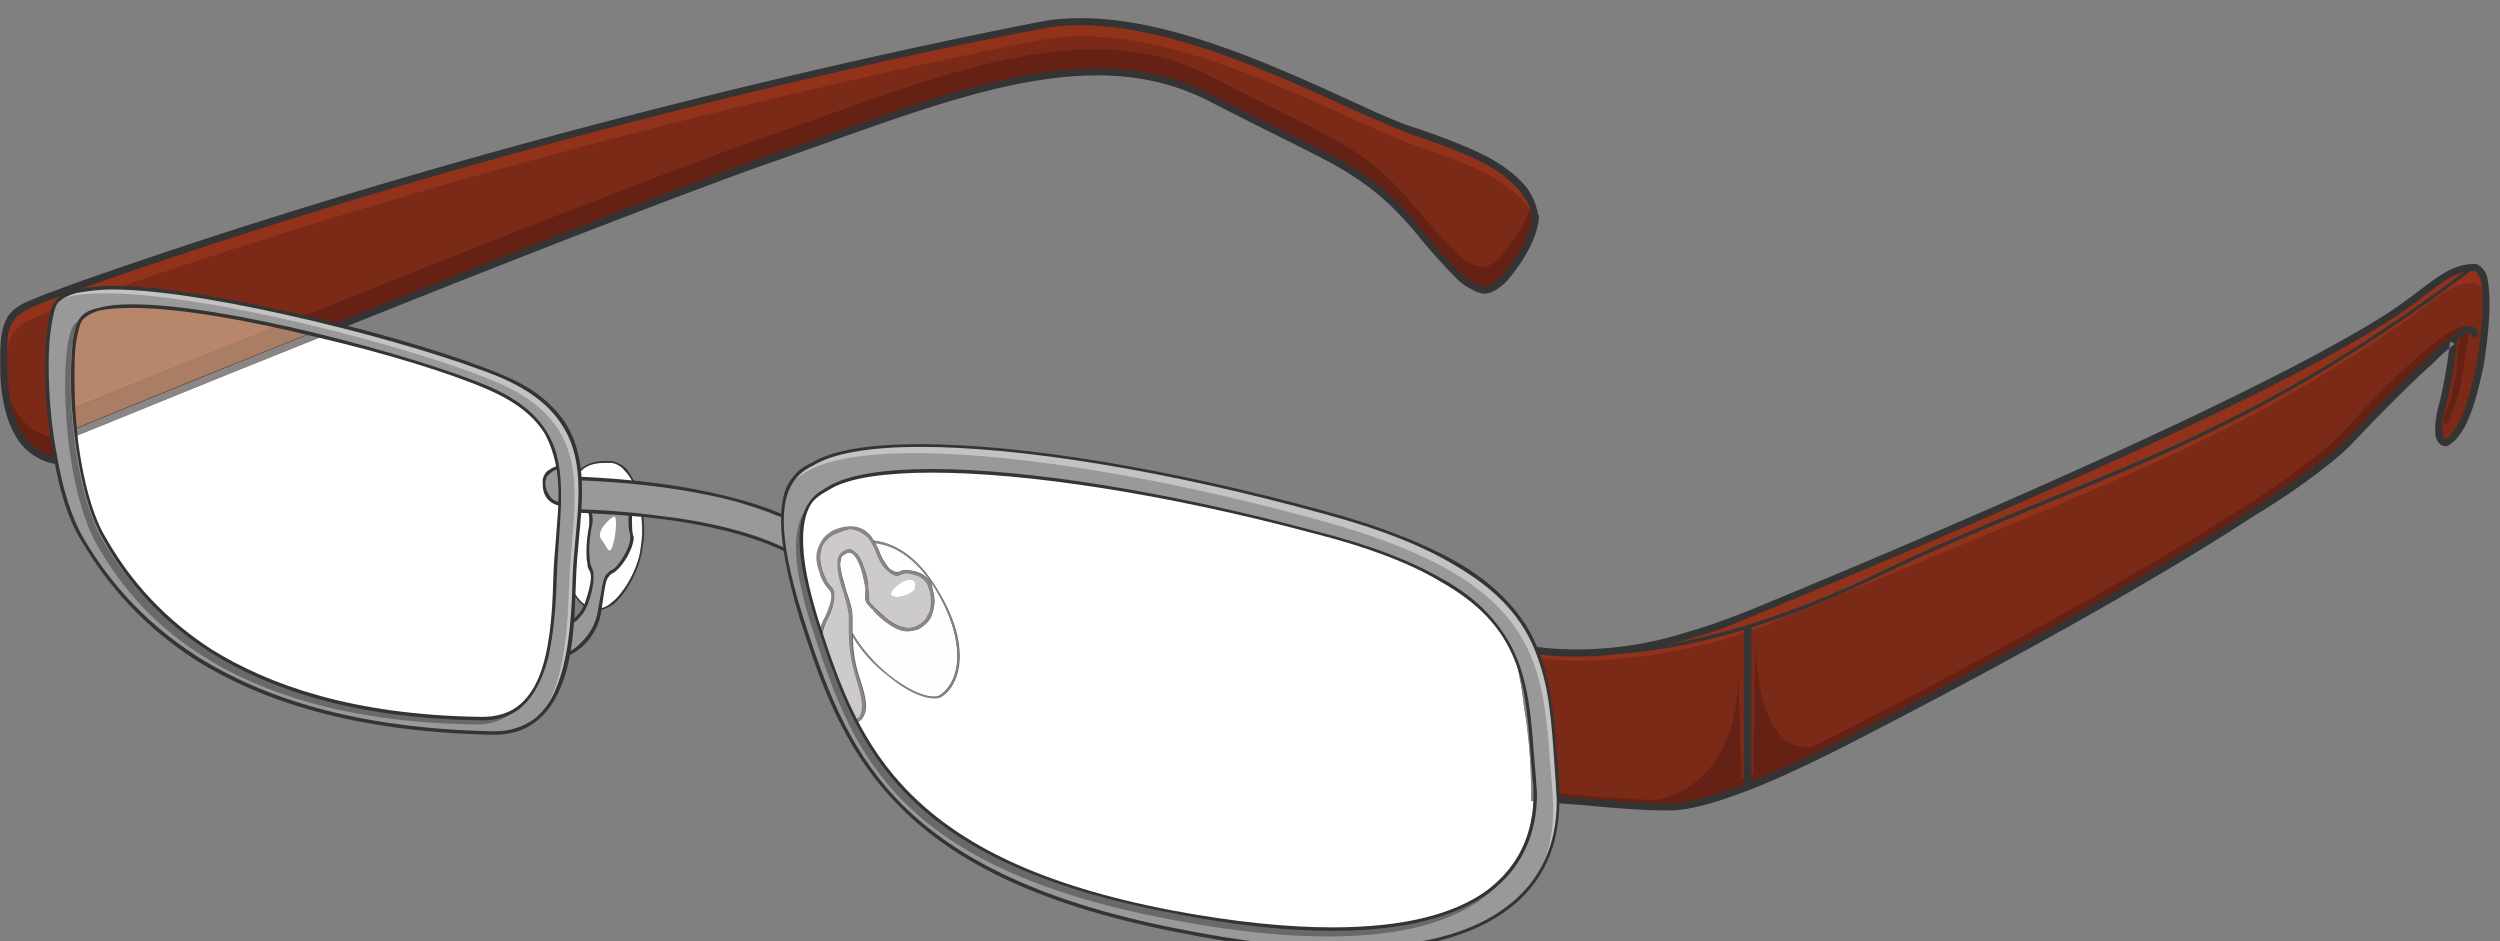
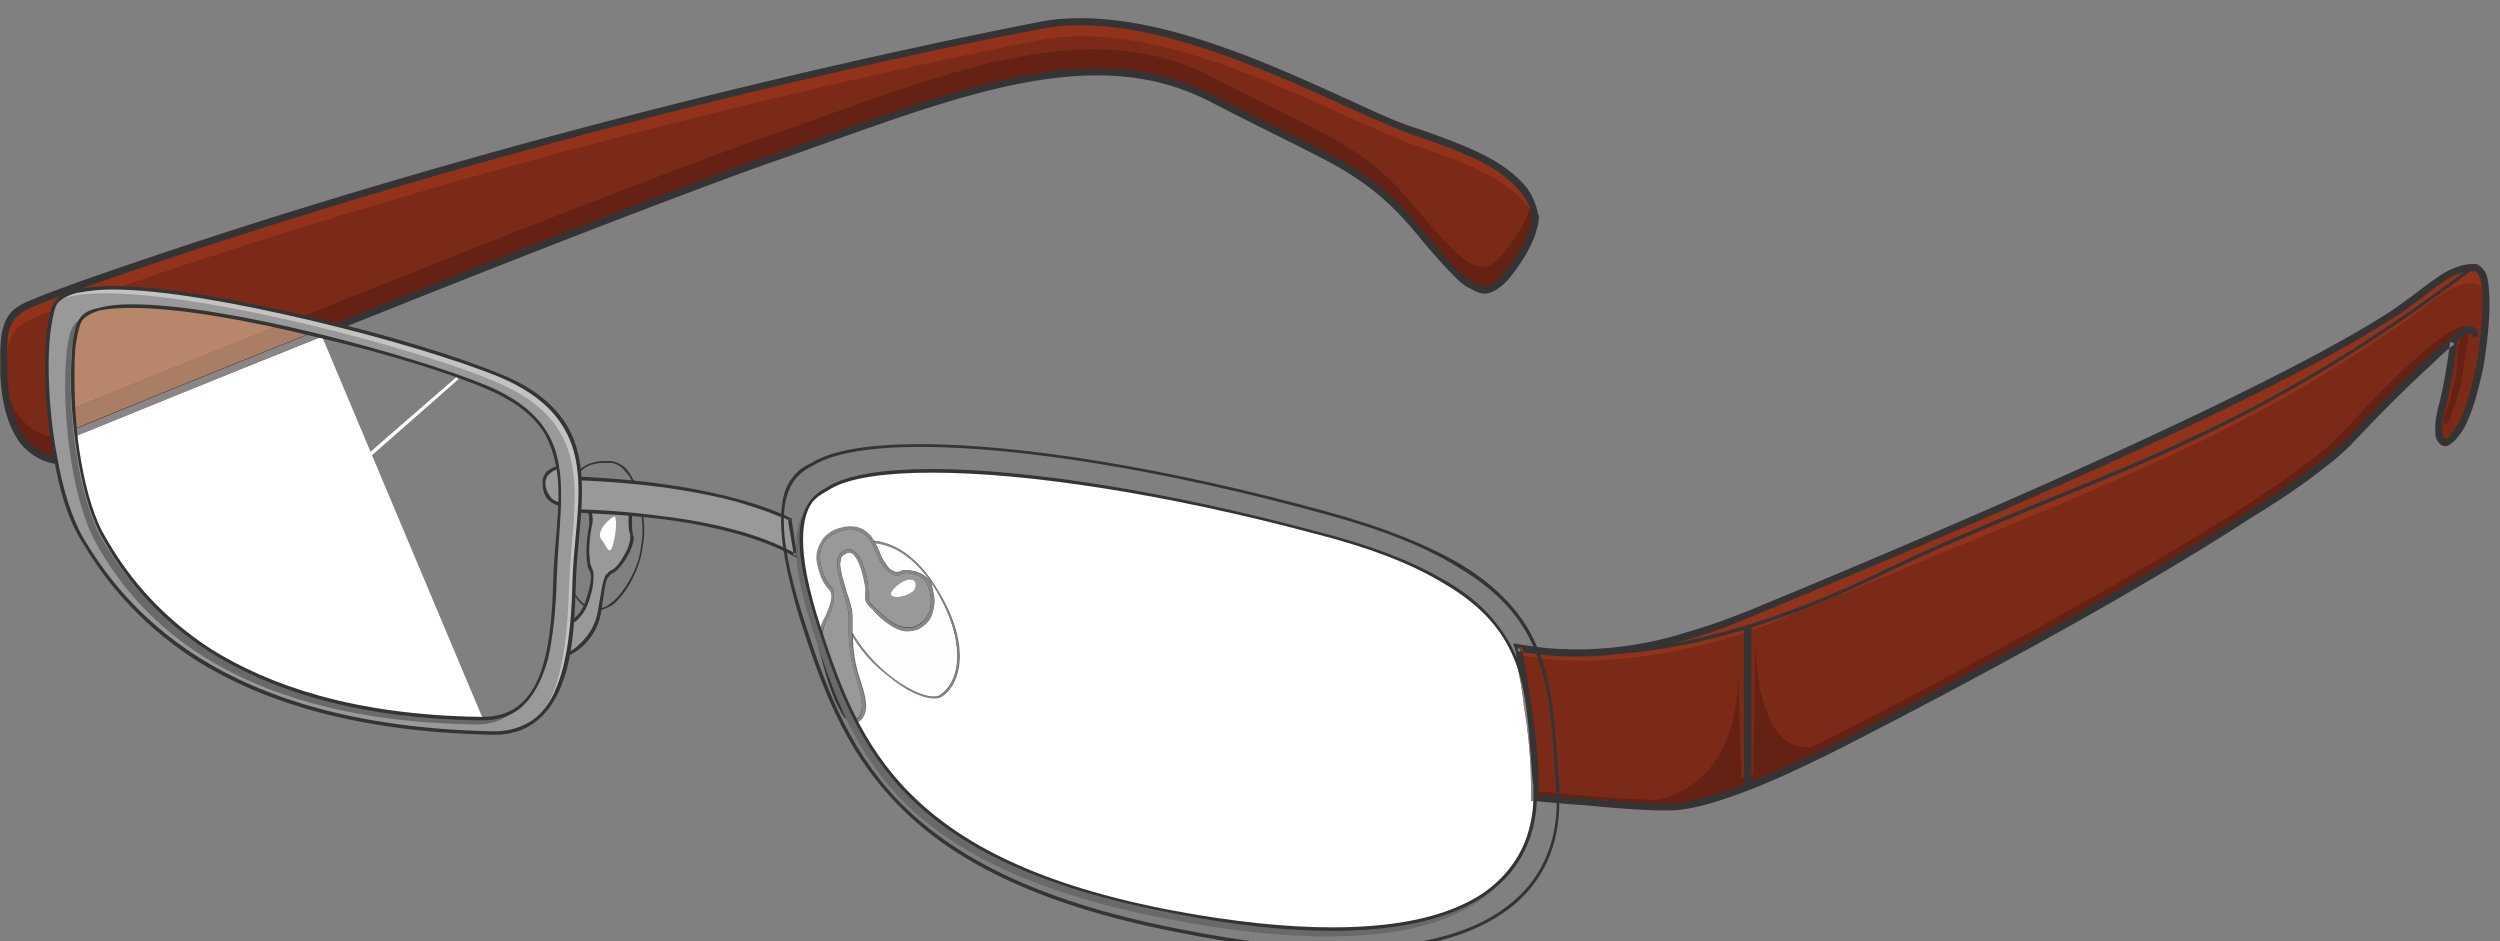
<svg xmlns="http://www.w3.org/2000/svg" version="1.0" viewBox="0 0 401.65 151.181">
  <rect x="0" y="0" width="401.65" height="151.181" fill="#808080" stroke="none" />
  <defs>
    <clipPath clipPathUnits="userSpaceOnUse" id="a">
      <path d="M-.56 2.319h401.197v151.268H-.56z" />
    </clipPath>
  </defs>
  <path clip-path="url(#a)" d="M246.81 34.34c-1.119-5.517-6.616-9.195-18.868-13.293-12.253-3.957-40.136-21.087-60.543-17.11C146.97 7.756 80.79 21.748 12.073 46.073 1.239 49.89.52 49.75.82 59.664c.28 9.894 4.217 14.411 10.413 14.411l-1.12-3.957s86.169-35.08 113.772-44.693c27.603-9.615 50.969-20.088 71.257-9.615 20.267 10.474 24.785 11.174 33.22 21.507 8.594 10.174 10.573 11.314 14.65 5.797 4.078-5.377 3.798-8.775 3.798-8.775z" fill="#7b2a17" fill-rule="evenodd" />
  <path clip-path="url(#a)" d="M246.55 34.52c-.979-5.378-6.615-9.055-18.868-13.153C215.569 17.27 187.686.28 167.259 4.117 146.85 8.076 80.65 21.928 11.913 46.253 1.079 50.07.36 49.93.66 59.844c0 1.979.28 3.817.56 5.356 0-.979-.14-1.978-.14-3.098-.28-9.914.42-9.754 11.253-13.591C81.07 24.185 147.13 10.334 167.538 6.376c20.568-3.818 48.311 13.152 60.564 17.25 11.133 3.677 16.77 7.075 18.449 11.733.14-.56 0-.84 0-.84z" fill="#93321a" fill-rule="evenodd" />
  <path clip-path="url(#a)" d="M.52 60.243c.44 9.615 4.377 13.992 10.433 13.992l-1.119-3.818C5.037 70.137 1.659 66.88.52 60.243M246.51 34.5c0-.58-.28-1.28-.56-1.859-.279 1.56-1.258 3.978-3.517 6.936-4.077 5.517-6.056 4.397-14.651-5.796-8.455-10.334-12.972-11.034-33.26-21.507-20.288-10.474-43.673 0-71.277 9.634C95.622 31.52 9.415 66.6 9.415 66.6l1.119 3.398c7.755-3.119 86.927-35.22 113.131-44.414 27.603-9.634 51.01-20.107 71.297-9.634 20.288 10.474 24.645 11.333 33.24 21.507 8.455 10.334 10.433 11.313 14.65 5.937 4.078-5.517 3.659-8.895 3.659-8.895z" fill="#652214" fill-rule="evenodd" />
  <path d="M246.55 34.44h.56c-.28-1.56-.84-2.82-1.679-4.098-1.419-1.84-3.518-3.538-6.336-5.077-2.958-1.56-6.616-2.979-11.133-4.538-2.818-.84-6.336-2.398-10.274-4.237-6.216-2.818-13.532-6.216-21.147-8.895-7.596-2.698-15.49-4.677-22.946-4.677-2.259 0-4.378.16-6.476.58C146.69 7.455 80.47 21.308 11.733 45.612c-2.519.98-4.357 1.56-5.917 2.259-1.119.42-2.098.84-2.958 1.42-1.12.699-1.819 1.698-2.238 2.957-.42 1.28-.58 2.839-.58 4.817v2.679c.16 5.097 1.28 8.754 3.118 11.313.98 1.26 2.099 2.119 3.518 2.818 1.26.56 2.818.84 4.357.84h.7l-1.26-4.657-.559.14.28.56s.28-.14.98-.42c4.656-1.98 26.483-10.734 50.289-20.208 23.665-9.475 49.59-19.509 62.402-24.026 19.588-6.776 36.898-13.991 52.408-13.991 6.476 0 12.533 1.279 18.449 4.377 10.134 5.237 16.33 8.055 20.987 10.753 4.637 2.819 7.895 5.497 12.113 10.594 2.538 3.118 4.657 5.377 6.196 6.916.84.86 1.7 1.419 2.399 1.699.7.44 1.399.72 2.118.72.84 0 1.68-.44 2.379-1 .86-.56 1.56-1.42 2.399-2.538 3.517-4.658 3.937-7.916 3.937-8.915 0-.14-.14-.28-.14-.28h-.56l-.56.14h.14-.14.14-.14s.14 0 .14.14c0 .72-.279 3.678-3.797 8.215a9.538 9.538 0 0 1-2.119 2.399c-.56.42-1.119.7-1.679.7-.44 0-.999-.14-1.559-.56-.979-.42-2.118-1.42-3.378-2.699-1.419-1.4-2.958-3.238-4.937-5.637-4.217-5.236-7.595-8.055-12.392-10.893-4.637-2.678-10.853-5.517-20.987-10.733-6.057-3.258-12.393-4.518-19.009-4.518-15.93 0-33.26 7.336-52.688 13.992-13.812 4.797-42.254 15.97-67.34 26.004-24.924 9.894-46.47 18.649-46.47 18.649l-.56.28 1.259 4.377.56-.14v-.56c-1.4 0-2.819-.28-3.938-.86-1.7-.699-3.098-2.118-4.238-4.376-.98-2.12-1.539-4.937-1.679-8.615v-2.679c0-1.699 0-3.118.28-4.097.28-.72.56-1.28.98-1.839.72-.72 1.698-1.42 3.238-1.979 1.559-.72 3.677-1.419 6.336-2.418C80.77 22.426 146.97 8.435 167.399 4.617c1.958-.42 4.077-.56 6.196-.56 9.574 0 20.427 3.538 30.002 7.496 4.917 1.979 9.434 4.098 13.511 5.936 4.098 1.84 7.616 3.378 10.434 4.378 6.056 1.979 10.554 3.957 13.512 5.936 1.419 1.14 2.538 2.119 3.398 3.258.84 1.12 1.399 2.259 1.679 3.518l.42-.14-.56.14.56-.14z" fill="#343434" fill-rule="evenodd" />
-   <path d="M51.749 54.087c-18.43 7.356-34.2 13.832-39.556 15.95.72 6.217 2.118 12.433 4.517 16.51 5.756 9.735 19.708 28.084 60.523 28.783h.28c9.274 0 11.393-9.734 11.673-22.286.28-12.833 4.637-24.126-10.833-30.622-5.777-2.538-16.05-5.636-26.604-8.335z" fill="#fff" fill-rule="evenodd" />
+   <path d="M51.749 54.087c-18.43 7.356-34.2 13.832-39.556 15.95.72 6.217 2.118 12.433 4.517 16.51 5.756 9.735 19.708 28.084 60.523 28.783h.28z" fill="#fff" fill-rule="evenodd" />
  <path d="M21.217 49.21c-4.207 0-7.156.57-8.275 2.129-1.12 1.689-1.549 7.625-1.12 14.261 4.908-1.969 17.39-7.055 32.671-13.132-8.835-1.979-17.25-3.258-23.276-3.258z" fill="#b7866b" fill-rule="evenodd" />
  <path d="M44.503 52.408c-15.33 6.107-27.863 11.223-32.79 13.212 0 1.13.15 2.129.29 3.258a3570.742 3570.742 0 0 1 37.847-15.33c-1.83-.42-3.518-.85-5.347-1.14z" fill="#aa7d65" fill-rule="evenodd" />
  <path d="M49.87 53.608a3799.504 3799.504 0 0 0-37.837 15.34c0 .42 0 .71.15 1.13 5.336-2.13 21.087-8.655 39.506-16.04-.56-.14-1.26-.28-1.82-.43z" fill="#8b8685" fill-rule="evenodd" />
-   <path d="M97.081 74.235c-3.358 0-4.197 1.859-4.197 1.859s-5.057 11.753-.7 19.268c1.26 1.84 2.379 2.539 3.638 2.539 3.498 0 6.716-6.217 7.136-9.914.7-4.957-.56-13.312-4.758-13.752h-1.119z" fill="#fefefe" fill-rule="evenodd" />
  <path d="m92.844 76.074.16.14c.14-.28.979-1.84 4.117-1.84h1.14c.839.14 1.559.56 2.118 1.28 1.999 1.979 2.838 6.236 2.838 9.794 0 .84-.14 1.84-.28 2.539-.14 1.859-1.139 4.257-2.418 6.256-.7.98-1.42 1.979-2.259 2.558-.72.7-1.579.98-2.418.98-1.14 0-2.419-.7-3.558-2.559-1.28-2.258-1.839-4.817-1.839-7.375 0-2.978.7-5.957 1.28-8.095.28-1.12.56-1.98.839-2.539.14-.44.28-.58.28-.86l.16-.14-.16-.14.16.14-.16-.14h-.14s-2.559 5.677-2.559 11.774c0 2.558.58 5.257 2 7.535 1.138 1.979 2.418 2.679 3.697 2.679.98 0 1.839-.42 2.698-.98 2.419-1.999 4.398-6.256 4.677-9.094.14-.7.28-1.7.28-2.539 0-2.418-.42-5.117-1.259-7.255-.44-1.12-1-2.12-1.579-2.839a4.64 4.64 0 0 0-2.399-1.279h-1.139c-3.418 0-4.417 1.999-4.417 1.999h.14zm44.593 11.233v.14c.14-.14.98-.28 1.959-.28 2.518 0 7.015 1.12 11.073 7.775 2.518 4.258 3.358 7.796 3.358 10.474 0 3.558-1.54 5.537-2.938 6.376-.28.14-.56.14-.84.14-1.679 0-4.477-1.26-7.296-3.538-2.798-2.398-5.596-5.656-7.275-9.474-1.12-2.558-1.56-4.397-1.56-5.956 0-2.259.86-3.678 1.84-4.538.42-.42.84-.56 1.119-.84.14 0 .28-.139.42-.139h.14v-.28c-.14 0-.98.28-1.96 1.12-.839.859-1.838 2.278-1.838 4.677 0 1.559.44 3.538 1.56 6.096 1.678 3.818 4.476 7.216 7.415 9.474 2.818 2.419 5.616 3.678 7.435 3.678.28 0 .7 0 .98-.14 1.539-.84 3.078-3.098 3.078-6.656 0-2.678-.84-6.216-3.498-10.613-3.918-6.796-8.555-7.936-11.213-7.936-1.26 0-1.96.3-2.1.3l.14.14v-.14.14z" fill="#343434" fill-rule="evenodd" />
  <path d="M90.845 74.715s-3.078.44-3.358 2.138c-.3 1.7.42 3.958 3.078 4.118 2.818.14 4.937.14 4.377 3.258-.72 3.258-.58 6.236 0 7.355.7 1-.58 7.656-3.657 8.515l-.72 5.237s4.937-1.839 5.777-7.355c.84-5.537.84-5.537 2.118-6.237 1.26-.86 3.358-4.257 2.939-5.956-.42-1.699 0-4.117 0-4.117s-10.114-2.26-10.394-3.538c-.16-1.14-.16-3.418-.16-3.418z" fill="#999" fill-rule="evenodd" />
  <path d="M90.845 74.855v-.3s-.84.16-1.679.44c-.42.14-.84.42-1.26.7-.28.279-.559.719-.719 1.278v.7c0 .86.16 1.719.72 2.418.56.7 1.399 1.14 2.658 1.28 1.28 0 2.259 0 2.958.28.42.14.7.28.84.56.3.299.3.719.3 1.138v1c-.3 1.559-.44 2.978-.44 4.237 0 .72 0 1.28.14 1.86 0 .559.14.979.44 1.418 0 0 .14.42.14.84 0 1-.44 2.698-1 4.257-.28.7-.7 1.42-1.12 1.84-.559.559-.979.999-1.678 1.138h-.14l-.72 5.797.42-.14s1.28-.42 2.678-1.559c1.28-1.12 2.819-2.978 3.238-5.936.42-2.699.56-4.118.84-4.838.14-.42.28-.56.42-.7.14-.279.44-.419.72-.559.699-.44 1.398-1.279 2.098-2.418.56-1 1.12-2.259 1.12-3.258 0-.14-.14-.28-.14-.42-.14-.72-.14-1.56-.14-2.279V81.79l.14-.28h-.28s-.56-.14-1.54-.42c-1.399-.299-3.657-.859-5.356-1.418-.98-.28-1.68-.58-2.379-.86-.28-.14-.42-.28-.56-.42-.14 0-.14 0-.28-.14-.14-.999-.14-2.698-.14-3.257v-.44h-.3v.3h-.279v.14c0 .56 0 2.258.14 3.397.14.14.14.28.3.28.28.28.56.42.84.56 1.398.58 3.657 1.28 5.756 1.859 1.979.56 3.658.84 3.658.84l.14-.14-.28-.14s-.14.999-.14 1.978c0 .86 0 1.56.28 2.279v.42c0 .86-.42 1.978-1.12 3.118-.56 1-1.259 1.839-1.819 2.119-.3.14-.58.3-.72.58-.279.14-.419.419-.419.559-.42.86-.56 2.278-1.12 5.397-.419 2.678-1.838 4.377-3.097 5.516-.56.56-1.26 1-1.68 1.14-.28.14-.44.28-.579.28l-.14.14v.28h.28l.72-5.238h-.28v.14c.7-.14 1.399-.56 1.819-1.14.84-.839 1.399-2.118 1.699-3.257.42-1.28.56-2.399.56-3.258 0-.42 0-.84-.14-1.14-.14-.28-.28-.7-.42-1.119 0-.58-.14-1.14-.14-1.859 0-1.259.14-2.678.42-4.097.14-.42.14-.72.14-1.14 0-.56-.14-.999-.42-1.419-.3-.56-1-.84-1.7-.98-.699-.159-1.538-.159-2.538-.159-1.12-.14-1.819-.42-2.239-1.12-.42-.579-.7-1.279-.7-1.998 0-.28 0-.42.14-.7 0-.28.14-.56.56-.86.42-.419.98-.699 1.54-.839.28 0 .56-.14.7-.14h.279v-.28h-.28.28z" fill="#343434" fill-rule="evenodd" />
  <path clip-path="url(#a)" d="M244.052 103.857s3.238 15.43 2.678 24.025c0 0 16.35 1.84 22.107 1.56 5.637-.28 14.391-3.678 24.945-8.915 10.434-5.197 72.636-37.737 84.189-50.21 11.713-12.432 16.35-15.83 16.35-15.83s-.44 5.956-1.959 11.193c-1.439 5.237.84 7.915 3.798 1.4 2.958-6.357 5.317-24.346 1.4-24.346-3.959 0-6.917 3.278-10.155 5.517-3.238 2.278-17.03 13.472-105.456 49.93-5.077 1.998-21.267 9.194-37.897 5.676z" fill="#7b2a17" fill-rule="evenodd" />
  <path d="M396.6 52.848s-1.12-4.277-20.148 16.51c-11.393 12.592-73.835 44.973-84.23 50.09-10.593 5.236-19.307 8.754-25.104 9.034-4.637.16-16.47-1-20.587-1.399v1.12s16.35 1.678 21.986 1.558c5.797-.28 14.511-3.837 24.945-9.034 10.594-5.237 72.876-37.617 84.429-50.09 7.755-8.315 12.392-12.592 14.631-14.551.28-1.559 4.078-3.238 4.078-3.238z" fill="#652214" fill-rule="evenodd" />
  <path d="M397.599 42.734c-3.958 0-6.916 3.278-10.154 5.517-3.238 2.278-17.03 13.472-105.496 49.97-5.077 1.958-21.267 9.194-37.897 5.636 0 0 .16-.4.44 1.44 16.35 3.077 35.218-3.119 40.136-5.238 61.282-25.184 75.194-30.021 102.657-49.09 3.238-2.279 6.197-5.517 10.154-5.517 1.68 0 2.119 3.119 1.959 7.196.56-5.357.16-9.914-1.799-9.914z" fill="#93321a" fill-rule="evenodd" />
  <path d="m243.972 104.057-.56.16s0 .12.12.56c.16 1.279.84 4.677 1.4 8.754.72 4.118 1.119 8.755 1.119 12.593v2.558h.44c.16 0 3.677.4 8.035.68 4.357.44 9.554.84 12.792.84h1.28c2.957-.12 6.635-1.12 10.833-2.68 4.357-1.558 9.154-3.797 14.39-6.355 5.318-2.679 23.507-11.993 41.816-22.347 9.154-5.197 18.308-10.593 25.904-15.55 3.918-2.399 7.315-4.638 10.114-6.756 2.838-2.12 5.077-3.958 6.636-5.677 5.756-6.076 9.874-10.034 12.552-12.432 1.24-1.28 2.239-2.12 2.798-2.559.28-.28.56-.4.72-.56 0-.12.12-.12.12-.12l-.28-.56h-.56v.28c-.16 1.12-.72 6.197-1.958 10.714-.28 1.28-.44 2.279-.44 3.278 0 .68 0 1.28.28 1.84.16.279.28.399.56.679.16.16.44.28.719.28.4 0 .68-.12.96-.4.44-.28.879-.72 1.279-1.28a10 10 0 0 0 1.399-2.398c1-2.119 1.839-5.357 2.558-8.755.56-3.398.96-7.075.96-9.914 0-1.839-.12-3.398-.4-4.517-.16-.56-.44-1-.84-1.4a2.27 2.27 0 0 0-.56-.439c-.16-.16-.439-.16-.719-.16-2.119 0-3.957.88-5.636 2-1.68 1.118-3.238 2.398-4.798 3.517-.839.6-2.238 1.719-5.476 3.678-9.275 5.676-33.66 18.828-99.98 46.252-2.118.84-5.916 2.398-10.833 3.797-4.917 1.56-10.993 2.679-17.47 2.679-2.958 0-6.036-.28-9.274-.84l-.88-.12.32.84.56-.16-.16.56c3.238.6 6.356.88 9.435.88 6.635 0 12.672-1.28 17.749-2.72 5.077-1.398 8.874-3.077 10.993-3.957 44.213-18.229 69.838-30.102 84.749-37.737 7.475-3.798 12.272-6.636 15.51-8.595 3.078-1.839 4.638-2.998 5.317-3.558 1.72-1.119 3.278-2.558 4.797-3.518 1.56-1.159 3.238-1.838 5.077-1.838h.28c.16.12.28.28.44.56.28.28.4.999.56 1.838.12.84.12 1.839.12 2.958 0 2.839-.4 6.356-.96 9.754-.72 3.238-1.56 6.357-2.399 8.355-.72 1.28-1.279 2.239-1.719 2.799-.28.32-.4.44-.56.6-.12 0-.28.12-.4.12v-.12c-.159 0-.279-.16-.279-.44-.16-.28-.16-.72-.16-1.12 0-.84.16-1.839.44-2.998 1.4-5.197 1.959-11.153 1.959-11.153l.16-1.28-1 .72c-.16 0-4.797 3.518-16.47 15.99-1.399 1.52-3.678 3.358-6.476 5.357-9.874 7.356-26.904 17.39-42.814 26.144-15.75 8.755-30.262 16.27-34.779 18.51-5.357 2.558-10.154 4.676-14.231 6.235-4.198 1.56-7.875 2.559-10.554 2.679h-1.279c-3.238 0-8.435-.4-12.672-.84-2.239-.16-4.198-.28-5.637-.44-.68-.12-1.24-.12-1.679-.12-.4-.16-.68-.16-.68-.16v.56h.56v-1.958c0-4.518-.72-10.034-1.439-14.432-.68-4.517-1.24-7.755-1.24-7.755l-.559.12-.16.56.16-.56z" fill="#343434" fill-rule="evenodd" />
  <path d="M250.928 104.776s1.839.4 5.357.4c7.595 0 23.106-1.679 45.492-12.552 16.47-7.915 30.542-12.872 45.493-19.508 15.03-6.796 30.82-15.271 50.369-30.102l-.28-.44c-19.548 14.871-35.338 23.346-50.25 29.982-14.91 6.636-29.142 11.593-45.612 19.628-22.386 10.754-37.737 12.433-45.212 12.433-1.68 0-3.078-.12-3.918-.12-.44-.16-.84-.16-1-.16h-.28l-.16.44zM394.64 54.927c.16-.12.44-.4.84-.84.28-.12.44-.28.72-.4.12-.16.4-.16.56-.16h.12c.16 0 .16.16.28.44.16.28.439.28.719.12.28-.12.4-.4.28-.68-.16-.28-.28-.559-.56-.719-.28-.28-.56-.28-.84-.28-.44 0-.839.16-1.119.28-.56.28-1 .72-1.279 1-.44.28-.56.56-.56.56-.16.279-.16.559 0 .679.28.28.72.28.84 0z" fill="#343434" fill-rule="evenodd" />
  <path d="M280.19 100.859v25.345h1.2v-25.345h-1.2z" fill="#343434" fill-rule="evenodd" />
  <path d="M126.823 83.23s-10.394-5.657-34.699-6.516l-.3 5.236s24.046.16 35.979 7.076l-.98-5.796z" fill="#999" fill-rule="evenodd" />
  <path d="m126.863 83.37.14-.14s-10.554-5.817-34.919-6.676h-.28l-.3 5.816h1.421c2.398.16 8.455.3 15.35 1.28 6.756.999 14.232 2.838 19.429 5.816l.42.28-.98-6.516h-.14l-.14.14-.28.14.98 5.816.28-.14.14-.14c-6.057-3.538-15.071-5.397-22.527-6.236-7.595-1-13.652-1-13.652-1v.28h.28l.28-5.237h-.28v.28c12.113.42 20.828 1.98 26.464 3.538 2.818.86 4.937 1.56 6.196 2.139.72.28 1.28.42 1.56.56.14.14.28.14.42.28l.14-.28-.28.14.28-.14z" fill="#343434" fill-rule="evenodd" />
  <path d="M80.571 60.443c-16.93-7.215-66.44-19.388-71.516-11.872-2.699 3.817-1.98 27.443 4.077 38.056 6.216 10.474 21.447 30.422 66.16 31.122 10.434.14 12.692-10.314 12.972-24.186.44-13.871 5.077-26.044-11.693-33.12zm8.735 32.56c-.28 12.733-2.399 22.487-11.993 22.347-40.895-.7-54.867-19.108-60.643-28.862-5.657-9.774-6.216-31.701-3.818-35.24 4.657-6.935 50.07 4.398 65.6 11.034 15.511 6.516 11.134 17.83 10.854 30.722z" fill="#999" fill-rule="evenodd" />
  <path d="M80.551 60.443c-16.93-7.215-66.48-19.388-71.556-11.872h-.16c8.335-5.517 54.647 5.936 70.737 12.732 16.93 7.076 12.272 19.228 11.853 33.1-.28 9.054-1.28 16.69-4.937 20.927 4.377-3.957 5.636-12.013 5.776-21.787.42-13.851 5.077-26.024-11.713-33.1z" fill="#c5c3c2" fill-rule="evenodd" />
  <path d="M16.43 86.687c-5.477-9.614-6.176-31.24-3.798-35.078-.42.16-.7.44-.84.72-2.398 3.677-1.818 25.464 3.799 35.218 5.616 9.894 19.548 28.143 60.483 28.842 3.218.14 5.616-.979 7.435-3.098-1.679 1.56-3.797 2.259-6.596 2.259-40.795-.7-54.706-19.088-60.483-28.863z" fill="#686968" fill-rule="evenodd" />
  <path d="M98.6 83.01c-1.02.56-2.778 2.438-2.039 3.578.88.999 1.32 2.998 1.9.999.579-1.999.719-4.877.14-4.577z" fill="#fff" fill-rule="evenodd" />
  <path d="M131.74 103.637s-.14-2.258.98-4.537c1.259-2.259 1.399-4.118.42-4.817-.84-.86-3.658-6.956.979-8.935 4.637-1.999 6.056 1.42 7.175 3.818.98 2.558 2.519 3.418 3.498 2.838.86-.56 3.938.16 4.637 2.139.56 1.979.84 5.397-2.098 6.676-2.958 1.26-5.757-1.859-7.016-3.138-1.28-1.28-1-1.12-1.14-3.258 0-2.119-1.259-7.096-3.637-5.677-2.399 1.56 1.399 8.095 1.12 10.494-.14 2.558 0 5.816.839 8.375.7 2.558 2.518 7.515-.14 8.235-2.679.84-5.617-12.213-5.617-12.213z" fill="#999" fill-rule="evenodd" />
  <path d="M131.74 103.637h.28v-.16c0-.56 0-2.398.98-4.237.699-1.4.979-2.539.979-3.518 0-.72-.14-1.28-.7-1.699 0 0-.14-.28-.42-.56-.42-.86-1.119-2.398-1.119-3.957 0-.72.14-1.56.56-2.259.42-.58.98-1.14 1.959-1.559.979-.42 1.819-.7 2.378-.7 1.28.14 2.119.7 2.818 1.4.7.86 1.12 1.978 1.54 2.978.42.98.979 1.839 1.539 2.258.56.56 1.119.84 1.559.84.28 0 .56-.14.84-.28.14 0 .419-.14.699-.14.56 0 1.399.28 2.098.56.7.44 1.26 1 1.4 1.699.28.56.42 1.419.42 2.258 0 .86-.14 1.7-.56 2.26-.28.719-.84 1.278-1.82 1.698-.419.28-.839.28-1.398.28-.98 0-2.12-.56-3.098-1.26-.84-.719-1.68-1.558-2.24-1.978-.279-.44-.559-.58-.699-.72-.14-.28-.14-.42-.14-.7-.14-.419 0-.839-.14-1.698 0-.98-.28-2.399-.839-3.678-.14-.7-.56-1.26-.84-1.679-.44-.44-.859-.86-1.419-.86-.28 0-.7.14-.98.42-.279.14-.559.44-.699.86-.14.28-.14.7-.14 1.12 0 1.278.42 2.977.98 4.536.42 1.54.84 2.959.84 3.938v2.119c0 2.118.28 4.537.839 6.516.42 1.539 1.28 3.937 1.28 5.636 0 .56-.14 1.14-.28 1.42-.14.42-.42.699-1 .839h-.14c-.14 0-.42-.14-.7-.42-.56-.56-1.119-1.559-1.679-2.818-.7-1.7-1.399-3.958-1.958-5.657-.28-.98-.42-1.699-.56-2.258-.14-.56-.14-.84-.14-.84h-.28.28-.28l-.28.14s.7 2.958 1.68 6.076c.559 1.54 1.119 3.099 1.818 4.238.28.56.56 1.12.98 1.399.28.42.7.56 1.119.56h.28c.58-.14 1-.56 1.279-.98.28-.42.42-.98.42-1.699 0-1.839-.98-4.237-1.42-5.796-.56-1.979-.699-4.238-.699-6.356v-2.12c0-1.118-.42-2.538-.98-4.097-.42-1.539-.979-3.238-.979-4.377 0-.42.14-.7.14-.98.14-.28.28-.42.56-.559.28-.14.42-.3.7-.3.28 0 .699.16.979.58.44.56.86 1.539 1.14 2.538.279.98.419 1.98.559 2.539 0 1.14-.14 1.559 0 1.979.14.28.14.42.42.7.14.159.28.439.7.719.419.56 1.258 1.399 2.238 2.118.98.7 2.118 1.4 3.378 1.4.56 0 1.119-.14 1.679-.28.979-.56 1.679-1.12 2.098-1.98.28-.699.56-1.678.56-2.538 0-.839-.28-1.698-.42-2.538-.28-.84-.98-1.42-1.679-1.839a5.33 5.33 0 0 0-2.378-.56c-.42 0-.7 0-.98.14-.14.14-.28.14-.56.14-.3 0-.719-.14-1.279-.56-.42-.579-.979-1.279-1.399-2.258-.42-.86-.84-1.979-1.539-2.978-.7-.84-1.679-1.56-3.238-1.56-.7 0-1.539.16-2.658.58-.98.56-1.68 1.12-2.099 1.98-.42.699-.72 1.538-.72 2.398 0 1.12.44 2.258.72 3.098.14.44.42.86.56 1.14.28.419.42.559.56.699.28.28.56.72.56 1.279 0 .84-.42 1.979-.98 3.238-1.12 1.979-1.12 3.958-1.12 4.517v.3l.28-.14z" fill="#343434" fill-rule="evenodd" />
  <path d="M145.892 93.164c-1.44.3-3.618 2.478-2.319 2.618 1.16.28 2.598-.44 3.178-.88.44-.44.72-2.038-.86-1.738zM18.689 89.746l17.33-15.001-.33-.51-17.34 15.01.34.5zm24.645-2.159 30.341-26.684-.32-.34-30.54 26.524.519.5z" fill="#fff" fill-rule="evenodd" />
  <path d="m9.075 48.63-.28-.14c-.56.7-.84 2.12-1.12 3.818-.28 1.84-.44 4.098-.44 6.496 0 4.538.44 9.754 1.42 14.711.84 5.097 2.258 9.894 4.377 13.292 3.098 5.237 8.455 12.873 18.609 19.369 10.274 6.376 25.225 11.453 47.631 11.872h.14c2.678 0 4.797-.7 6.496-1.978 2.538-1.84 4.217-4.937 5.217-8.755.98-3.818 1.259-8.635 1.399-13.712.14-5.237.98-10.054.98-14.71 0-3.819-.56-7.356-2.38-10.474-1.978-3.239-5.216-6.077-10.433-8.195-6.636-2.819-18.189-6.357-30.162-9.195-11.992-2.818-24.245-5.097-32.44-5.097-2.379 0-4.357.3-5.916.58-1.54.42-2.679.98-3.378 1.979l.28.14.14.14c.56-.7 1.558-1.28 3.098-1.7 1.559-.28 3.397-.56 5.776-.56 8.035 0 20.448 2.26 32.28 5.078 11.993 2.838 23.546 6.376 30.042 9.054 5.217 2.259 8.315 4.957 10.134 8.055 1.839 2.979 2.399 6.516 2.399 10.194 0 4.517-.84 9.474-.98 14.711-.14 6.776-.84 12.852-2.678 17.11-.84 2.119-2.119 3.818-3.658 4.937-1.699 1.14-3.678 1.839-6.216 1.839h-.14c-22.267-.42-37.217-5.517-47.351-11.873C21.907 99.26 16.55 91.764 13.45 86.528c-1.978-3.398-3.377-8.056-4.237-13.013-.979-4.957-1.399-10.313-1.399-14.71 0-2.4.14-4.658.42-6.357.28-1.699.56-3.118.98-3.678l-.14-.14z" fill="#343434" fill-rule="evenodd" />
  <path d="m12.952 51.309-.14-.14c-.56.7-.84 1.979-1.12 3.678-.139 1.559-.299 3.678-.299 5.956 0 4.098.44 9.055 1.28 13.732.839 4.677 2.098 9.054 3.937 12.172 2.818 4.957 7.735 12.033 17.01 17.99 9.434 5.936 23.066 10.753 43.593 11.033h.28c2.259 0 4.217-.56 5.777-1.7 2.378-1.838 3.797-4.656 4.777-8.194.84-3.698 1.259-8.075 1.399-12.752.14-4.817.7-9.355.7-13.592 0-3.538-.42-6.936-2.1-9.774-1.678-2.978-4.637-5.517-9.554-7.656-6.056-2.538-16.61-5.796-27.563-8.494-10.973-2.679-22.226-4.678-29.682-4.678-2.119 0-3.937.16-5.337.58-1.559.28-2.538.84-3.098 1.699l.14.14.28.14c.42-.56 1.4-1.14 2.678-1.56 1.4-.28 3.218-.419 5.337-.419 7.456 0 18.709 1.979 29.522 4.677 10.974 2.539 21.527 5.797 27.424 8.355 4.937 2.119 7.735 4.517 9.434 7.356 1.539 2.978 2.099 6.096 2.099 9.634 0 4.097-.7 8.775-.84 13.592-.14 6.236-.7 11.892-2.378 15.85-.86 1.999-1.98 3.558-3.518 4.677-1.42 1-3.238 1.56-5.497 1.56h-.28c-20.387-.28-34.02-5.098-43.314-10.894-9.134-5.957-14.051-12.892-16.87-17.85-1.838-2.978-3.097-7.355-3.937-12.032-.84-4.537-1.12-9.494-1.12-13.592 0-2.278 0-4.257.28-5.956.28-1.56.56-2.839.98-3.398l-.28-.14z" fill="#343434" fill-rule="evenodd" />
  <path d="M149.85 75.754c-7.476 0-13.233.86-16.33 2.698-2.54 1.4-8.036 3.238-1.84 22.287.14.14.14.28.14.28.14-.56.42-1.26.86-1.959.56-1.28.979-2.399.979-3.258 0-.56-.28-.98-.56-1.26-.14-.14-.28-.28-.56-.719-.14-.28-.44-.7-.579-1.12-.28-.859-.7-1.978-.7-3.117 0-.84.28-1.68.7-2.399.44-.84 1.14-1.399 2.119-1.959 1.12-.44 1.979-.58 2.678-.58 1.54 0 2.539.72 3.238 1.56.14.28.28.56.56.7 2.678.28 6.616 1.978 10.134 7.915 2.678 4.377 3.518 7.895 3.518 10.573 0 3.538-1.54 5.797-3.099 6.636-.28.14-.7.14-.979.14-1.839 0-4.657-1.26-7.455-3.658-2.12-1.559-4.098-3.678-5.637-6.216 0 1.839.28 3.678.7 5.357.42 1.559 1.419 3.957 1.419 5.796 0 .7-.16 1.26-.44 1.7-.14.419-.56.699-.98.839 6.896 13.132 19.149 24.425 50.81 30.481 9.854 1.84 18.309 2.679 25.484 2.679 22.227 0 31.94-8.315 32.5-20.448h-.56v-2.558c0-3.798-.419-8.455-1.118-12.553-.28-2.678-.7-4.937-1.12-6.636-3.098-8.755-10.853-15.67-32.66-21.447-23.786-6.216-46.172-9.754-61.223-9.754z" fill="#fff" fill-rule="evenodd" />
  <path d="M140.615 87.187c.28.58.7 1.28.84 1.859.419 1 .979 1.699 1.398 2.259.56.44.98.58 1.26.58s.42 0 .56-.14c.3-.14.579-.14.999-.14.7 0 1.539.14 2.378.56.7.419 1.4.999 1.68 1.838.14.86.419 1.719.419 2.558 0 .86-.28 1.86-.56 2.559-.42.86-1.119 1.42-2.098 1.999-.56.14-1.12.28-1.68.28-1.279 0-2.398-.72-3.377-1.42-.98-.72-1.82-1.559-2.239-2.138-.42-.28-.56-.56-.7-.7-.28-.28-.28-.44-.42-.72-.14-.42 0-.839 0-1.978-.14-.58-.28-1.56-.559-2.559-.28-1-.7-1.998-1.12-2.558-.28-.42-.699-.56-.979-.56s-.42.14-.7.28c-.28.14-.439.28-.579.56 0 .28-.14.58-.14 1 0 1.138.58 2.837 1 4.396.56 1.56.979 2.979.979 4.118v2.559c1.54 2.698 3.638 4.976 5.737 6.675 2.818 2.279 5.616 3.538 7.155 3.538h.14c.28 0 .56 0 .84-.14 1.399-.84 2.938-2.838 2.938-6.376 0-2.698-.84-6.256-3.358-10.513-3.498-5.817-7.296-7.376-9.814-7.676z" fill="#fefefe" fill-rule="evenodd" />
  <path d="M140.515 86.867c0 .16 0 .3.14.44 2.518.28 6.316 1.839 9.814 7.635 2.518 4.258 3.358 7.796 3.358 10.474 0 3.558-1.54 5.537-2.938 6.376-.28.14-.56.14-.84.14h-.14c-1.539 0-4.357-1.26-7.156-3.538-2.098-1.699-4.197-3.957-5.756-6.656v.58c1.559 2.538 3.518 4.657 5.617 6.216 2.798 2.419 5.616 3.678 7.435 3.678.28 0 .7 0 .98-.14 1.539-.84 3.078-3.098 3.078-6.656 0-2.678-.84-6.216-3.498-10.613-3.498-5.937-7.436-7.636-10.094-7.936zm103.217 19.988c.42 1.72.84 3.978 1.12 6.676.7 4.098 1.119 8.775 1.119 12.613v2.538h.56c0-1.12 0-2.259-.14-3.398-.56-6.936-.7-13.032-2.659-18.429z" fill="#8b8685" fill-rule="evenodd" />
-   <path d="M144.033 95.922c-.14 0-.3 0-.44-.14-1.26-.14.86-2.259 2.259-2.539h.42c.979 0 .699 1.42.42 1.7-.42.42-1.54.979-2.66.979m-7.315-10.894c-.56 0-1.399.3-2.378.72-.98.42-1.54.98-1.96 1.56-.439.699-.579 1.538-.579 2.258 0 1.559.72 3.098 1.14 3.957.28.28.42.56.42.56.559.42.699 1 .699 1.699 0 1-.28 2.119-.98 3.538-.56.98-.84 1.979-.98 2.678 1.54 4.677 3.219 9.195 5.458 13.572.28-.14.58-.28.72-.7.14-.28.279-.84.279-1.419 0-1.699-.86-4.097-1.28-5.656-.559-1.98-.839-4.378-.839-6.496v-2.12c0-.999-.42-2.398-.84-3.957-.559-1.559-.979-3.258-.979-4.537 0-.42 0-.84.14-1.12.14-.419.42-.719.7-.859.28-.28.7-.42.98-.42.559 0 .979.42 1.398.86.3.42.72.98.86 1.699.56 1.26.84 2.678.84 3.658.14.86 0 1.279.14 1.699 0 .28 0 .44.14.72.14.14.419.28.699.699.56.42 1.399 1.28 2.238 1.979.98.7 2.12 1.279 3.099 1.279.56 0 .979 0 1.399-.28.98-.44 1.539-1 1.819-1.699.42-.58.56-1.42.56-2.259 0-.86-.14-1.699-.42-2.278-.14-.7-.7-1.26-1.4-1.7-.7-.279-1.539-.559-2.098-.559-.28 0-.56.14-.7.14-.28.14-.56.28-.84.28-.44 0-.999-.28-1.558-.84-.56-.42-1.12-1.279-1.54-2.258-.42-1-.839-2.119-1.539-2.978-.7-.7-1.539-1.26-2.818-1.42z" fill="#cdcbca" fill-rule="evenodd" />
  <path d="M136.637 84.549c-.7 0-1.539.16-2.658.58-.98.56-1.68 1.139-2.099 1.978-.42.72-.72 1.56-.72 2.419 0 1.14.44 2.278.72 3.118.14.42.42.86.56 1.14.28.419.42.559.56.699.28.3.56.72.56 1.279 0 .86-.42 1.999-.98 3.278-.42.7-.7 1.42-.84 1.979.14.42.28.7.28 1 .14-.72.42-1.72.98-2.7.699-1.418.979-2.558.979-3.557 0-.7-.14-1.28-.7-1.699 0 0-.14-.28-.42-.56-.42-.86-1.119-2.418-1.119-3.977 0-.72.14-1.56.56-2.279.42-.56.98-1.12 1.959-1.559.979-.42 1.819-.7 2.378-.7 1.28.14 2.119.7 2.818 1.42.7.84 1.12 1.978 1.54 2.978.42 1 .979 1.839 1.539 2.258.56.58 1.119.86 1.559.86.28 0 .56-.14.84-.28.14 0 .419-.14.699-.14.56 0 1.399.28 2.098.56.7.42 1.26 1 1.4 1.699.28.58.42 1.419.42 2.278 0 .84-.14 1.7-.56 2.26-.28.719-.84 1.278-1.82 1.718-.419.28-.839.28-1.398.28-.98 0-2.12-.58-3.098-1.28-.84-.719-1.68-1.558-2.24-1.978-.279-.44-.559-.58-.699-.72-.14-.28-.14-.42-.14-.7-.14-.439 0-.859-.14-1.718 0-.98-.28-2.399-.839-3.678-.14-.72-.56-1.28-.84-1.699-.44-.44-.859-.86-1.419-.86-.28 0-.7.14-.98.42-.279.14-.559.44-.699.86-.14.28-.14.7-.14 1.14 0 1.278.42 2.977.98 4.536.42 1.56.84 2.978.84 3.978v2.119c0 2.138.28 4.537.839 6.536.42 1.559 1.28 3.957 1.28 5.676 0 .56-.14 1.12-.28 1.42-.14.42-.42.559-.72.699 0 .14.14.28.14.42.44-.14.86-.42.999-.84.28-.42.42-1 .42-1.699 0-1.859-.98-4.257-1.42-5.816-.42-1.72-.699-3.558-.699-5.397V99.18c0-1.14-.42-2.559-.98-4.118-.42-1.559-.979-3.258-.979-4.397 0-.44.14-.72.14-1 .14-.28.28-.42.56-.559.28-.14.42-.3.7-.3.28 0 .699.16.979.58.44.56.86 1.559 1.14 2.558.279.98.419 1.98.559 2.539 0 1.139-.14 1.559 0 1.999.14.28.14.42.42.7.14.139.28.439.7.719.419.56 1.258 1.419 2.238 2.118.98.72 2.118 1.42 3.378 1.42.56 0 1.119-.14 1.679-.28.979-.56 1.679-1.14 2.098-1.98.28-.719.56-1.718.56-2.558 0-.859-.28-1.699-.42-2.558-.28-.84-.98-1.42-1.679-1.839a5.375 5.375 0 0 0-2.378-.58c-.42 0-.7 0-.98.16-.14.14-.28.14-.56.14-.3 0-.719-.14-1.279-.58-.42-.559-.979-1.279-1.399-2.258-.14-.58-.56-1.28-.84-1.859-.14-.14-.14-.28-.14-.42-.279-.14-.419-.42-.559-.7-.7-.859-1.679-1.578-3.238-1.578z" fill="#8b8685" fill-rule="evenodd" />
  <path d="M146.311 93.184h-.44c-1.439.3-3.597 2.438-2.298 2.578.14.14.3.14.44.14 1.139 0 2.298-.56 2.738-1 .28-.28.56-1.718-.44-1.718zm43.274-12.953-38.437 45.473.34.5 38.597-45.633-.5-.34zm-25.305 59.484 17.65-20.187-.5-.52-17.49 20.388.34.32zm65.3-47.651-13.99 15.35.34.32 13.97-15.17-.32-.5z" fill="#fff" fill-rule="evenodd" />
-   <path clip-path="url(#a)" d="M250.368 126.144c-1.699-19.808.14-33.38-37.497-43.854-37.757-10.334-72.296-13.732-82.43-7.775-2.539 1.559-8.475 3.678-1.839 24.605 6.616 21.087 14.092 41.155 60.323 50.35 46.073 9.194 63.122-3.518 61.443-23.326zm-61.862 20.367c-43.554-8.355-50.61-26.744-56.946-45.832-6.196-19.088-.7-20.927 1.84-22.346 9.433-5.517 42.134-2.26 77.652 7.075 35.499 9.474 33.82 21.767 35.359 39.876 1.559 17.97-14.372 29.562-57.905 21.227z" fill="#999" fill-rule="evenodd" />
  <path clip-path="url(#a)" d="M188.506 146.511c-43.574-8.335-50.63-26.724-56.966-45.812-3.538-11.033-3.258-16.41-1.839-19.108-1.978 2.278-3.258 7.355 1.12 20.367 6.216 19.109 13.272 37.358 56.845 45.693 32.16 6.216 49.37 1.559 55.427-8.635-6.756 9.334-23.686 13.312-54.587 7.495z" fill="#686968" fill-rule="evenodd" />
-   <path d="M250.268 126.144c-1.679-19.808.14-33.38-37.457-43.854-37.737-10.334-72.236-13.732-82.37-7.775-1 .7-2.678 1.399-3.678 3.398 1-1.14 2.119-1.7 2.818-2.139 10.154-6.076 44.653-2.538 82.39 7.795 37.598 10.314 35.779 24.046 37.458 43.854.42 5.377-.42 10.174-2.958 14.131 3.098-4.237 4.217-9.474 3.797-15.41z" fill="#c5c3c2" fill-rule="evenodd" />
  <path d="m130.56 74.475-.139-.14c-.84.42-2.119 1-3.098 2.398-1.12 1.28-1.84 3.398-1.84 6.936s.86 8.495 2.96 15.57c3.377 10.455 6.895 20.788 15.47 29.703 8.455 8.894 21.946 16.25 45.012 20.787 10.414 2.119 19.409 3.098 27.004 3.098 12.253 0 20.828-2.538 26.444-6.776 5.637-4.237 8.155-10.333 8.155-17.269v-2.678c-.84-9.894-.84-18.25-5.337-25.605-2.258-3.538-5.616-6.936-10.833-10.034-5.197-2.978-12.093-5.796-21.507-8.355-25.185-6.916-48.95-10.753-65-10.753-7.876 0-13.912.86-17.43 2.978l.14.14.14.28c3.238-1.98 9.274-2.959 17.15-2.959 16.05 0 39.675 3.818 64.84 10.754 9.434 2.538 16.33 5.357 21.387 8.475 7.735 4.537 11.393 9.614 13.232 15.41 1.959 5.657 2.099 12.313 2.659 19.669 0 .999.14 1.838.14 2.678 0 6.796-2.52 12.732-8.016 16.85-5.476 4.237-14.051 6.636-26.164 6.636-7.595 0-16.45-.98-27.004-3.118-22.926-4.518-36.278-11.873-44.732-20.648-8.295-8.755-11.813-18.948-15.191-29.422-2.239-7.056-3.078-12.013-3.078-15.41 0-3.399.84-5.377 1.819-6.637.979-1.279 2.118-1.839 2.958-2.278l-.14-.28z" fill="#343434" fill-rule="evenodd" />
  <path d="m133.38 78.333-.14-.28c-.84.56-1.96 1-2.959 2.258-.98 1.28-1.839 3.118-1.839 6.376 0 3.119.86 7.656 2.978 14.172 3.098 9.474 6.476 18.968 14.532 27.043 8.035 8.056 20.727 14.712 42.594 18.83 9.874 1.978 18.329 2.817 25.524 2.817 11.573 0 19.748-2.258 25.105-6.076 5.217-3.818 7.755-9.354 7.755-15.87 0-.7-.14-1.54-.14-2.259-.84-9.054-.7-16.71-5.076-23.366-2.12-3.258-5.217-6.376-10.154-9.054-4.937-2.839-11.413-5.377-20.448-7.656-23.706-6.356-46.272-9.914-61.363-9.914-7.615 0-13.252.86-16.51 2.699l.14.28.16.14c2.958-1.7 8.735-2.539 16.21-2.539 15.091 0 37.518 3.398 61.363 9.774 8.895 2.259 15.37 4.797 20.168 7.635 7.335 4.118 10.713 8.635 12.552 14.012 1.7 5.257 1.84 11.193 2.399 17.989.14.72.14 1.56.14 2.259 0 6.376-2.399 11.613-7.476 15.45-5.217 3.818-13.392 5.937-24.825 5.937-7.195 0-15.65-.84-25.524-2.679-21.727-4.117-34.28-10.773-42.315-18.848-7.915-7.915-11.293-17.27-14.39-26.764-2.12-6.496-2.82-10.893-2.82-14.012 0-3.118.7-4.957 1.54-6.076 1-1.14 2.119-1.559 2.978-2.139l-.16-.14z" fill="#343434" fill-rule="evenodd" />
  <path d="M396.6 53.927c-.12-.72-.96 0-1.24.28-.4.88-.52 1.999-.52 2.838-.16 1.16-.16 2.279-.28 3.438-.279 1.28-.679 2.399-.839 3.678-.28 1.12-1.119 2.279-1.119 3.398.16.56.28.84.72.28.4-.56.56-1.4.8-2.119.279-.72.719-1.559.839-2.398.56-2 .84-4.118 1.119-6.277.12-.999.4-1.838.52-2.838zm-114.89 70.757.28-22.466s-.44 22.047 11.552 17.11l-11.833 5.356zm-2.5-18.628.56 19.468s-7.055 3.798-14.53 3.098c0 0 14.95-.84 13.97-22.566z" fill="#652214" fill-rule="evenodd" />
</svg>